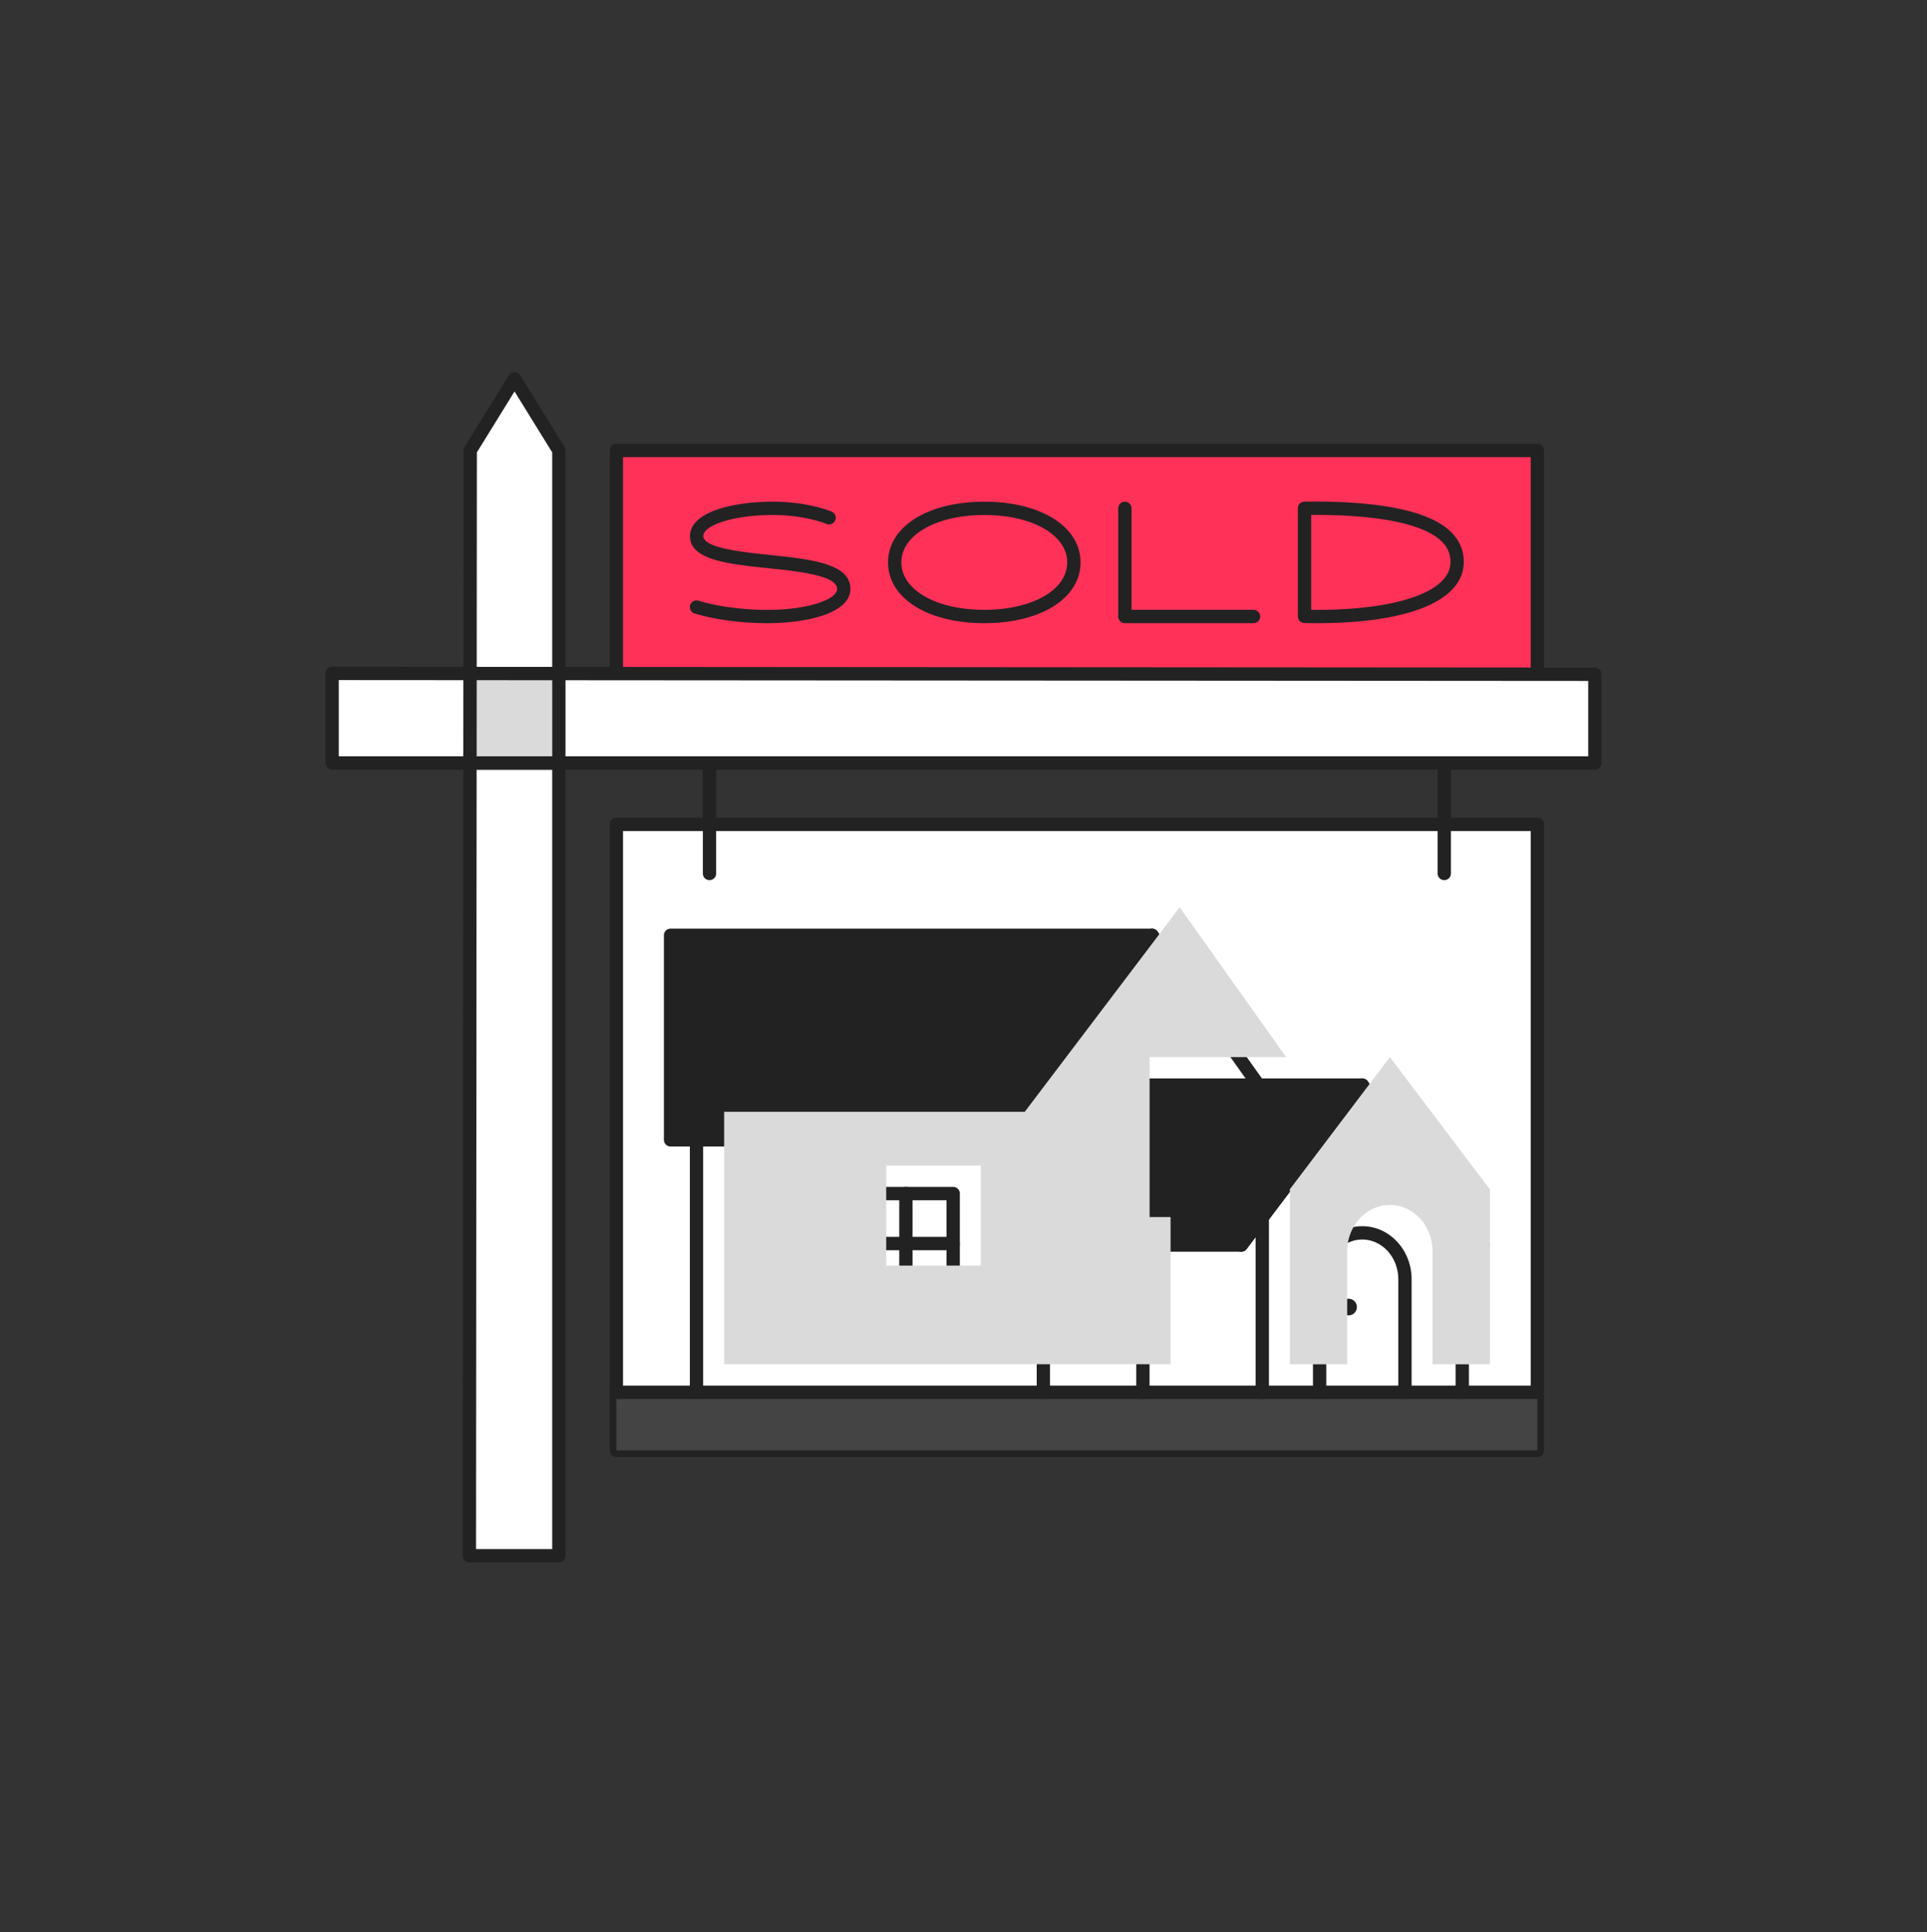
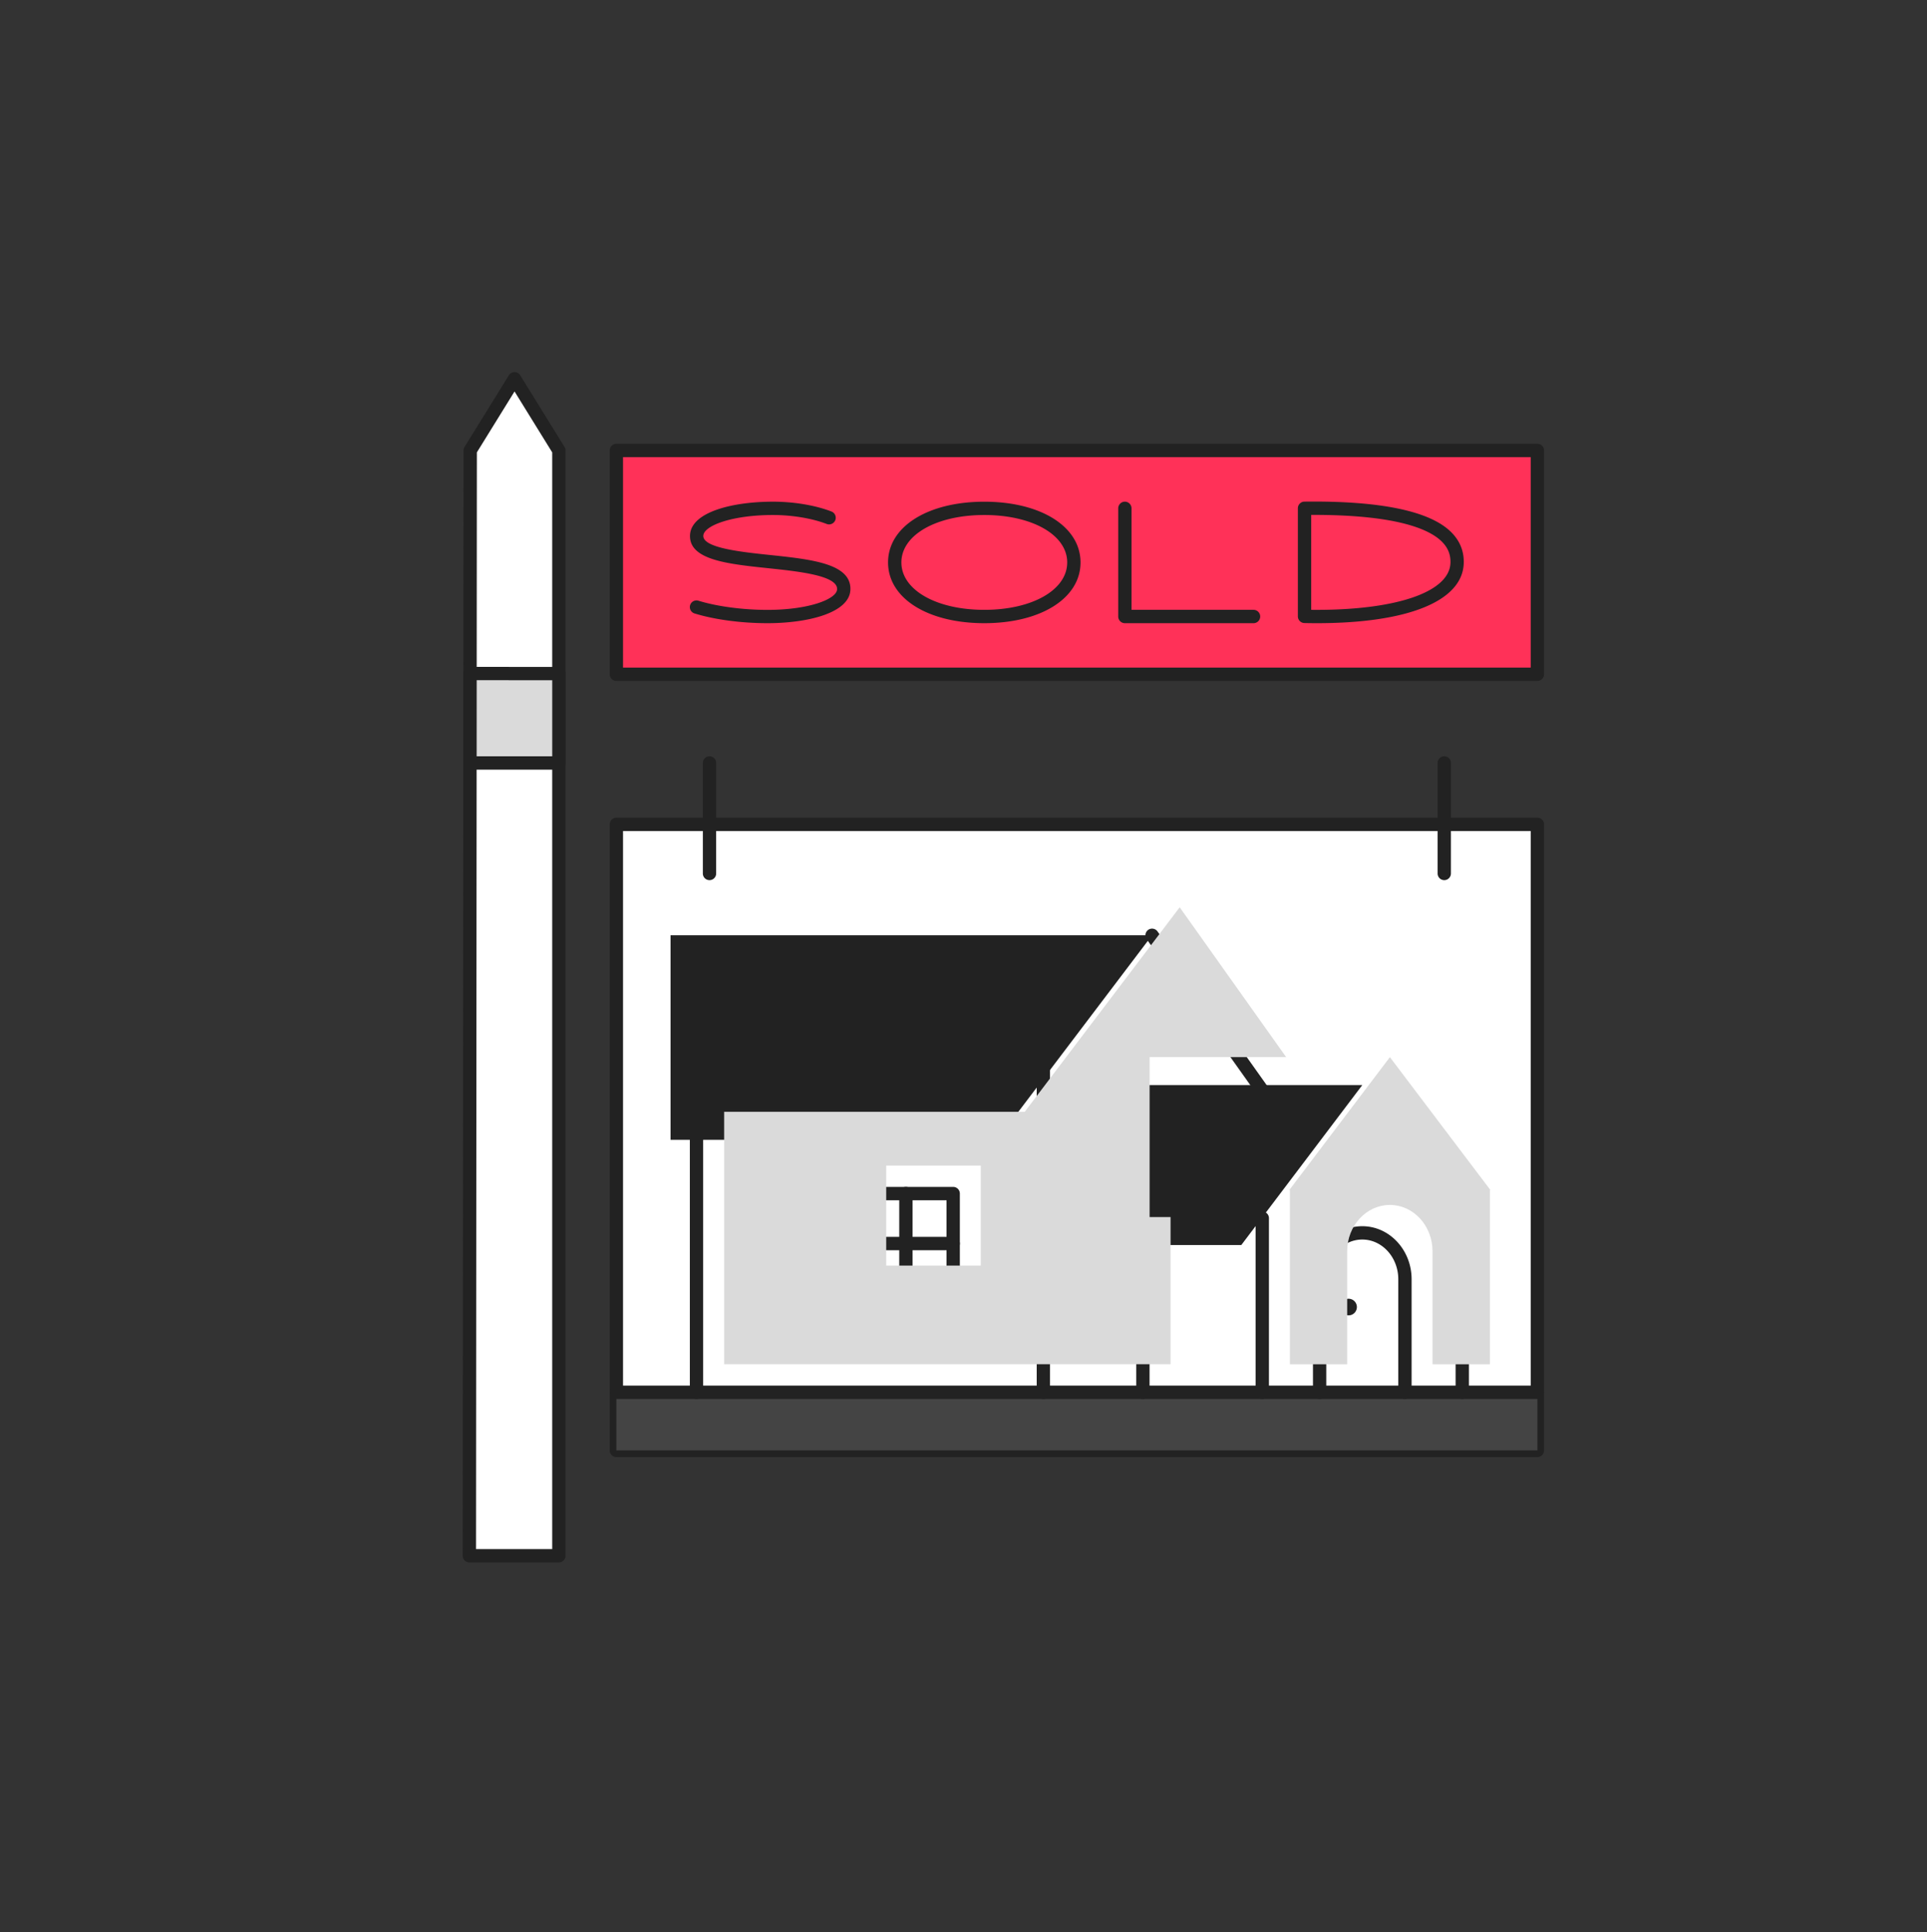
<svg xmlns="http://www.w3.org/2000/svg" width="400" height="401" fill="none" viewBox="0 0 400 401">
  <rect x="0" y="0" width="400" height="401" fill="#333333" stroke="none" />
  <path fill="#fff" d="M127.947 301.01h191.18V171.08h-191.18v129.93Z" />
  <path fill="#222" d="M319.126 302.395h-191.18a1.38 1.38 0 0 1-1.38-1.385V171.085c0-.765.62-1.385 1.38-1.385h191.18c.765 0 1.38.62 1.38 1.385v129.93c0 .765-.62 1.385-1.38 1.385v-.005Zm-189.8-2.765h188.415V172.465H129.326V299.63Z" />
  <path fill="#444" d="M319.125 288.949h-191.18v12.06h191.18v-12.06Z" />
  <path fill="#FF3158" d="M127.947 139.939h191.18V93.495h-191.18v46.444Z" />
  <path fill="#222" d="M319.126 141.319h-191.18a1.38 1.38 0 0 1-1.38-1.385V93.49c0-.765.62-1.385 1.38-1.385h191.18c.765 0 1.38.62 1.38 1.385v46.444c0 .765-.62 1.385-1.38 1.385Zm-189.8-2.765h188.415v-43.68H129.326v43.68ZM147.276 182.664a1.38 1.38 0 0 1-1.38-1.385v-22.94c0-.765.62-1.385 1.38-1.385.76 0 1.38.62 1.38 1.385v22.94c0 .765-.62 1.385-1.38 1.385ZM299.796 182.664a1.38 1.38 0 0 1-1.38-1.385v-22.94c0-.765.62-1.385 1.38-1.385.76 0 1.38.62 1.38 1.385v22.94c0 .765-.62 1.385-1.38 1.385Z" />
  <path fill="#fff" d="m97.6 93.49 9.206-14.88 9.205 14.88v229.389h-18.59l.18-229.39Z" />
  <path fill="#222" d="M116.011 324.26H97.426a1.38 1.38 0 0 1-1.385-1.385l.18-229.39c0-.255.07-.51.205-.725l9.205-14.88a1.383 1.383 0 0 1 2.35 0l9.205 14.88c.135.22.205.47.205.725v229.39c0 .765-.62 1.385-1.38 1.385Zm-17.205-2.765h15.82V93.885l-7.82-12.645-7.82 12.645-.175 227.61h-.005Z" />
-   <path fill="#fff" d="M331.056 139.934v18.41H68.946v-18.585l262.11.175Z" />
-   <path fill="#222" d="M331.056 159.729H68.946a1.38 1.38 0 0 1-1.38-1.385v-18.585c0-.365.145-.72.405-.98s.61-.405.975-.405l262.115.18c.765 0 1.38.62 1.38 1.385v18.41c0 .765-.62 1.385-1.38 1.385l-.005-.005Zm-260.73-2.765h259.35v-15.645l-259.35-.175v15.82Z" />
  <path fill="#DADADA" d="M97.55 158.344h18.461v-18.555l-18.445-.01-.015 18.565Z" />
  <path fill="#222" d="M116.011 159.729h-18.46a1.38 1.38 0 0 1-1.385-1.385l.015-18.565c0-.765.62-1.38 1.38-1.38l18.445.015c.765 0 1.38.62 1.38 1.385v18.555c0 .765-.62 1.385-1.38 1.385l.005-.01Zm-17.075-2.765h15.695v-15.79l-15.68-.01-.01 15.8h-.005ZM216.576 290.335a1.38 1.38 0 0 1-1.38-1.385v-68.145c0-.765.62-1.385 1.38-1.385.76 0 1.38.62 1.38 1.385v68.145c0 .765-.62 1.385-1.38 1.385ZM291.631 290.334a1.38 1.38 0 0 1-1.38-1.385v-23.46c0-4.545-3.355-8.24-7.475-8.24-4.12 0-7.475 3.695-7.475 8.24v23.46c0 .765-.62 1.385-1.38 1.385-.76 0-1.38-.62-1.38-1.385v-23.46c0-6.07 4.595-11.005 10.24-11.005 5.645 0 10.235 4.935 10.235 11.005v23.46c0 .765-.62 1.385-1.38 1.385h-.005Z" />
  <path fill="#222" d="M279.93 272.985a1.725 1.725 0 1 0 0-3.45 1.725 1.725 0 0 0 0 3.45ZM232.895 225.199v33.195h24.765l25.115-33.195h-49.88Z" />
-   <path fill="#222" d="M257.66 259.78h-24.765a1.38 1.38 0 0 1-1.38-1.385v-33.2c0-.765.62-1.385 1.38-1.385h49.88c.525 0 1.005.295 1.24.765.235.47.18 1.03-.135 1.45l-25.12 33.2c-.26.345-.67.55-1.105.55l.005.005Zm-23.38-2.765h22.695L280 226.58h-45.72v30.435Z" />
  <path fill="#222" d="M262.021 290.335a1.38 1.38 0 0 1-1.38-1.385v-36.135c0-.765.62-1.385 1.38-1.385.76 0 1.38.62 1.38 1.385v36.135c0 .765-.62 1.385-1.38 1.385Z" />
-   <path fill="#222" d="M257.655 259.779a1.38 1.38 0 0 1-1.105-2.215l25.12-33.2a1.385 1.385 0 0 1 2.21 0l25.105 33.2c.46.61.34 1.475-.27 1.935a1.38 1.38 0 0 1-1.935-.27l-24-31.74-24.015 31.74c-.27.36-.685.55-1.105.55h-.005Z" />
  <path fill="#222" d="M303.53 290.335a1.38 1.38 0 0 1-1.38-1.385v-36.135c0-.765.62-1.385 1.38-1.385.76 0 1.38.62 1.38 1.385v36.135c0 .765-.62 1.385-1.38 1.385ZM144.576 290.334a1.38 1.38 0 0 1-1.38-1.385v-58.08c0-.765.62-1.385 1.38-1.385.76 0 1.38.62 1.38 1.385v58.08c0 .765-.62 1.385-1.38 1.385Z" />
  <path fill="#222" d="M139.19 194.104v42.45h67.785l32.165-42.45h-99.95Z" />
-   <path fill="#222" d="M206.976 237.94h-67.785a1.38 1.38 0 0 1-1.38-1.385v-42.45c0-.765.62-1.385 1.38-1.385h99.95c.525 0 1.005.295 1.24.765.235.47.18 1.03-.135 1.45l-32.165 42.45c-.26.345-.67.55-1.1.55l-.005.005Zm-66.4-2.765h65.715l30.07-39.685h-95.785v39.685Z" />
  <path fill="#222" d="M263.351 229.56c-.43 0-.86-.2-1.13-.58l-24.205-34.07a1.39 1.39 0 0 1 .325-1.93 1.39 1.39 0 0 1 1.93.325l24.205 34.07a1.39 1.39 0 0 1-.325 1.93c-.245.175-.52.255-.8.255ZM237.241 290.335a1.38 1.38 0 0 1-1.38-1.385v-36.135c0-.765.62-1.385 1.38-1.385.76 0 1.38.62 1.38 1.385v36.135c0 .765-.62 1.385-1.38 1.385Z" />
  <path fill="#222" d="M319.127 290.335h-191.18a1.38 1.38 0 0 1-1.38-1.385c0-.765.62-1.385 1.38-1.385h191.18c.765 0 1.38.62 1.38 1.385s-.62 1.385-1.38 1.385ZM197.862 269.855h-19.64a1.38 1.38 0 0 1-1.38-1.385v-20.76c0-.765.62-1.385 1.38-1.385h19.64c.765 0 1.38.62 1.38 1.385v20.76c0 .765-.62 1.385-1.38 1.385Zm-18.26-2.765h16.875v-17.995h-16.875v17.995Z" />
  <path fill="#222" d="M197.862 259.465h-19.64a1.38 1.38 0 0 1-1.38-1.385c0-.765.62-1.385 1.38-1.385h19.64c.765 0 1.38.62 1.38 1.385s-.62 1.385-1.38 1.385Z" />
  <path fill="#222" d="M188.042 269.855a1.38 1.38 0 0 1-1.38-1.385v-20.76c0-.765.62-1.385 1.38-1.385.76 0 1.38.62 1.38 1.385v20.76c0 .765-.62 1.385-1.38 1.385ZM204.316 129.334c-11.76 0-19.975-5.185-19.975-12.605 0-7.42 8.215-12.605 19.975-12.605 11.76 0 19.975 5.185 19.975 12.605 0 7.42-8.215 12.605-19.975 12.605Zm0-22.45c-9.97 0-17.21 4.14-17.21 9.84s7.235 9.84 17.21 9.84c9.975 0 17.21-4.14 17.21-9.84s-7.235-9.84-17.21-9.84ZM260.206 129.334h-26.71a1.38 1.38 0 0 1-1.38-1.385v-22.45c0-.765.62-1.385 1.38-1.385.76 0 1.38.62 1.38 1.385v21.065h25.33c.765 0 1.38.62 1.38 1.385s-.62 1.385-1.38 1.385ZM159.301 129.334c-5.43 0-10.935-.735-15.095-2.01a1.382 1.382 0 1 1 .815-2.64c3.855 1.18 9.195 1.89 14.285 1.89 8.56 0 14.385-2.215 14.455-4.285.095-2.85-7.91-3.69-14.34-4.37-8.44-.885-16.41-1.725-16.19-6.86.21-4.795 8.8-6.94 17.22-6.94 4.365 0 8.79.745 12.145 2.04a1.385 1.385 0 0 1 .79 1.79 1.385 1.385 0 0 1-1.79.79c-3-1.16-7.17-1.855-11.145-1.855-8.535 0-14.37 2.22-14.46 4.295-.11 2.535 7.88 3.375 13.715 3.99 8.745.92 17 1.785 16.815 7.21-.165 4.805-8.77 6.955-17.22 6.955ZM273.371 129.334c-.855 0-1.725-.01-2.61-.03a1.384 1.384 0 0 1-1.355-1.38v-22.44c0-.755.61-1.375 1.365-1.38 15.925-.19 26.225 1.985 30.575 6.45 1.745 1.79 2.58 3.94 2.49 6.39-.29 7.825-11.62 12.39-30.47 12.39h.005Zm-1.195-2.77c17.375.17 28.675-3.6 28.905-9.725.06-1.69-.495-3.115-1.71-4.355-2.53-2.595-9.23-5.625-26.735-5.625h-.46v19.705Z" />
  <path fill="#DADADA" d="M238.626 219.39h28.35l-22.1-31.095-22.56 29.77-9.605 12.68h-62.395v52.385h92.665v-30.545h-4.35v-33.2l-.005.005Zm-35.04 32.885v10.38h-19.63V241.9h19.63v10.38-.005ZM288.506 219.39l20.85 27.56-.09.055v36.13h-11.91V259.69c0-5.325-3.965-9.62-8.85-9.62s-8.865 4.295-8.865 9.62v23.445h-11.89v-36.13l-.09-.075 20.85-27.54h-.005Z" style="mix-blend-mode:multiply" />
</svg>